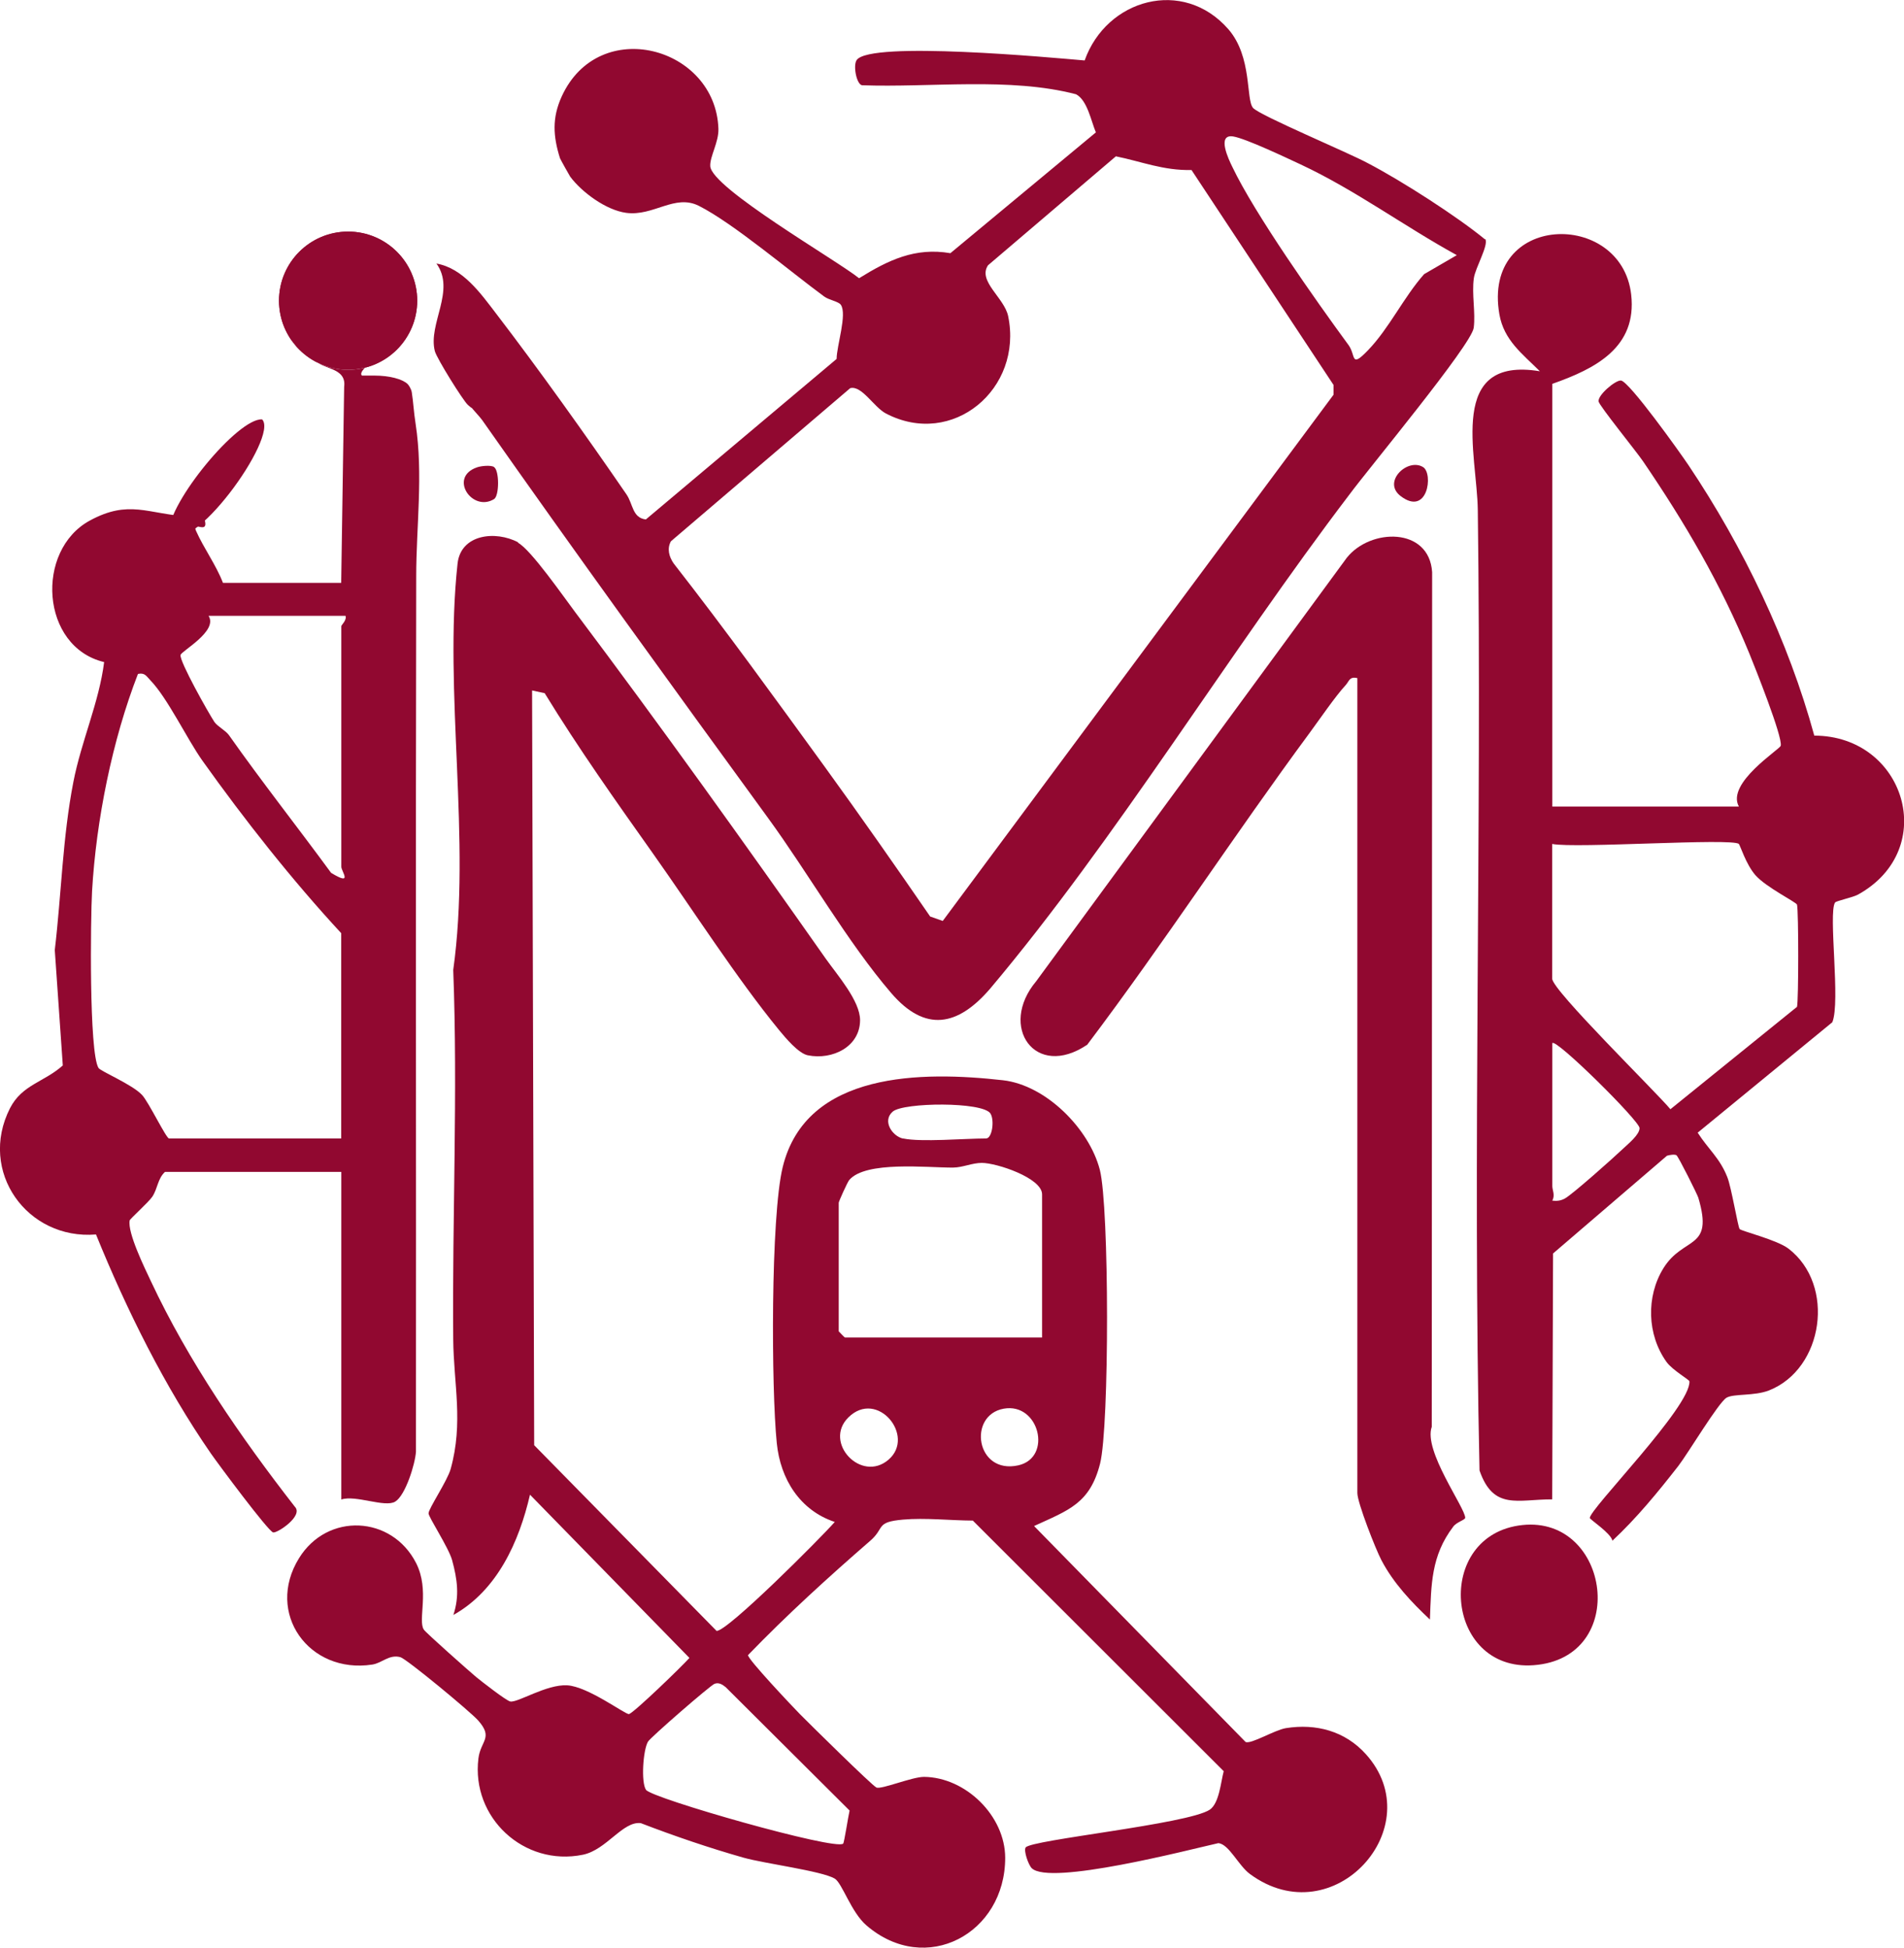
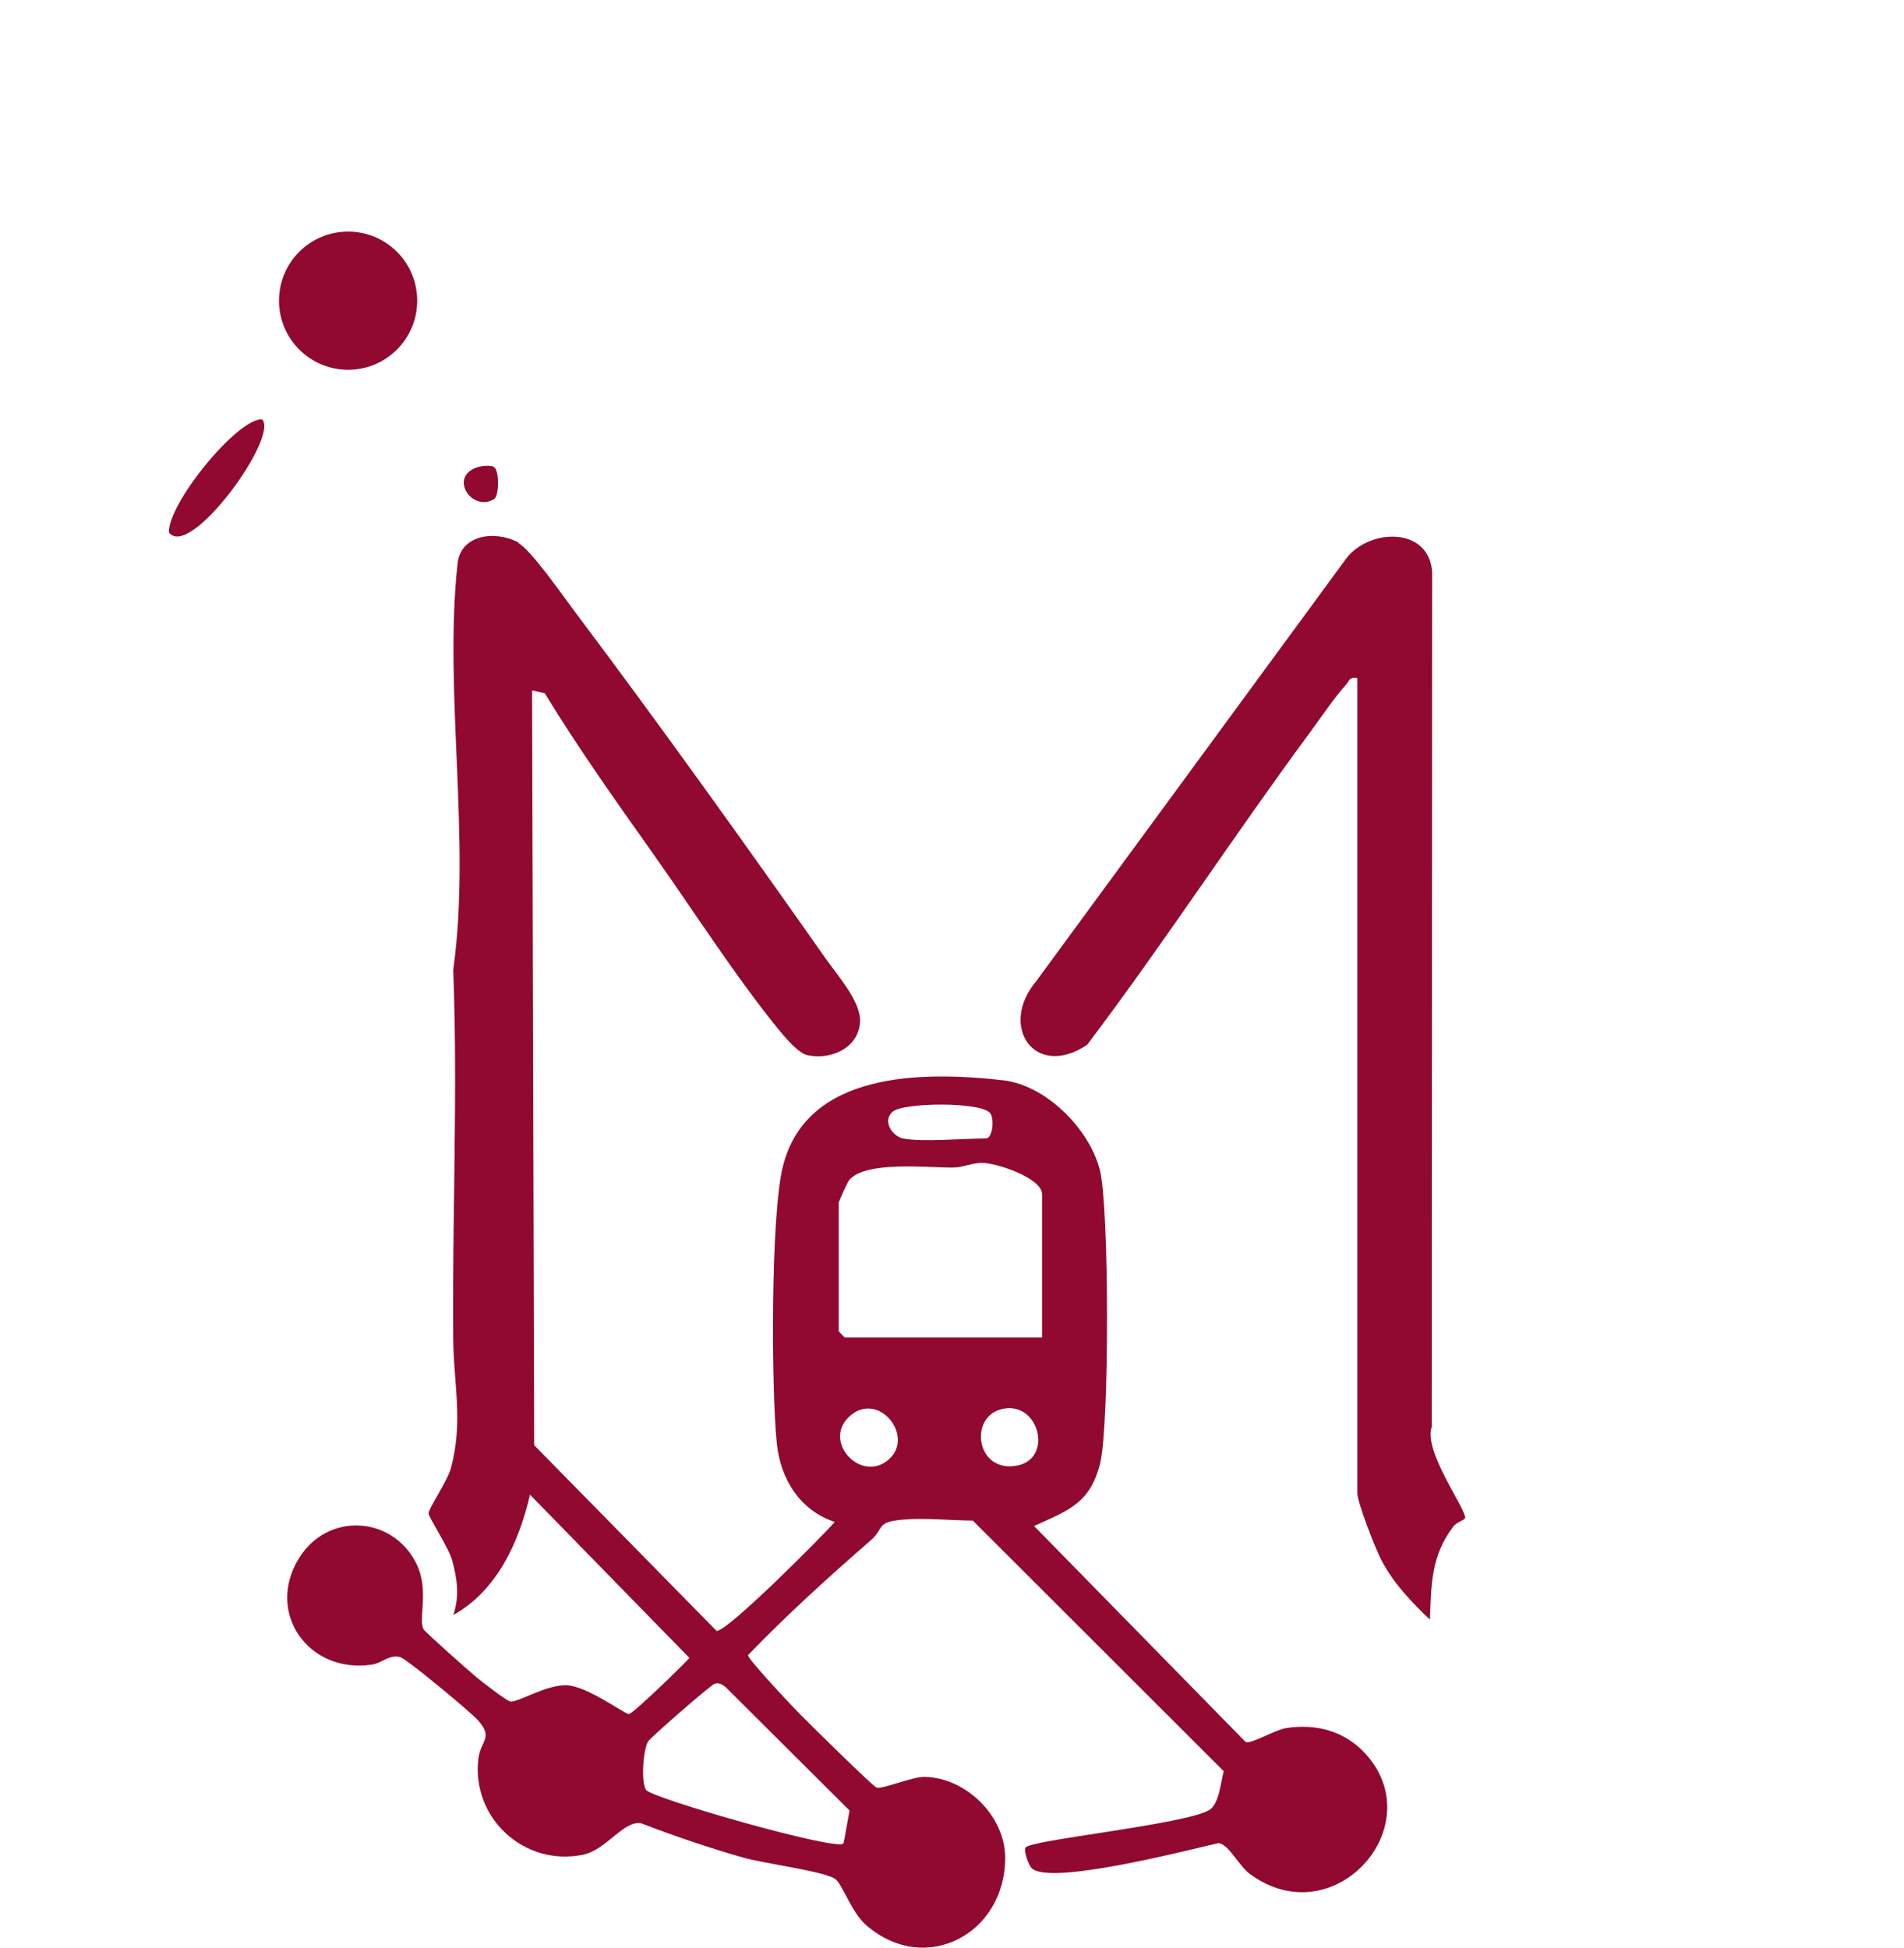
<svg xmlns="http://www.w3.org/2000/svg" id="Ebene_2" data-name="Ebene 2" viewBox="0 0 154.3 157.88">
  <defs>
    <style>      .cls-1 {        fill: #910830;      }    </style>
  </defs>
  <g id="Ebene_1-2" data-name="Ebene 1">
    <g>
      <path class="cls-1" d="M41.98,43.99c1.04.55,3.71,4.4,4.63,5.62,6.81,9.06,13.79,18.81,20.31,28.09.94,1.33,2.79,3.43,2.78,4.99-.01,2.14-2.23,3.24-4.23,2.84-.76-.15-1.81-1.41-2.33-2.04-3.44-4.2-7.01-9.78-10.22-14.31-3.02-4.26-6.05-8.54-8.78-13l-1.02-.22.17,61.17,14.78,15.05c.86.07,8.41-7.5,9.58-8.83-2.83-.94-4.41-3.48-4.7-6.39-.45-4.43-.5-18.34.48-22.37,1.9-7.79,11.35-7.77,17.84-7.04,3.49.39,7,3.93,7.86,7.26.77,3.01.78,20.79.02,23.81-.82,3.24-2.56,3.78-5.35,5.06l17.14,17.5c.43.21,2.35-.97,3.27-1.12,2.45-.39,4.79.24,6.47,2.1,5.31,5.87-2.6,14.73-9.39,9.72-.93-.69-1.69-2.41-2.55-2.5-2.44.55-13.67,3.47-15.13,2.03-.27-.27-.67-1.42-.49-1.68.44-.62,13.16-1.89,14.92-3.06.77-.53.89-2.23,1.13-3.12l-20.33-20.31c-1.81-.01-3.88-.24-5.66-.08-2.26.2-1.44.66-2.65,1.71-3.42,2.97-6.77,6.02-9.91,9.27-.05.31,3.65,4.22,4.21,4.79.76.77,5.81,5.75,6.19,5.94s2.88-.86,3.86-.86c3.37.03,6.57,3.15,6.58,6.55.01,6.15-6.43,9.63-11.24,5.49-1.25-1.07-1.97-3.44-2.58-3.8-1.07-.62-5.67-1.21-7.38-1.69-2.81-.8-5.6-1.75-8.33-2.8-1.46-.18-2.77,2.16-4.69,2.56-4.79.98-9.06-3.02-8.47-7.8.18-1.45,1.23-1.66-.01-3.07-.63-.72-5.81-5-6.31-5.14-.92-.25-1.48.48-2.29.6-5.12.78-8.68-4.17-5.93-8.62,2.3-3.73,7.52-3.47,9.49.39,1.13,2.22.11,4.63.63,5.4.18.27,3.68,3.37,4.24,3.84.44.36,2.44,1.92,2.76,1.98.6.12,2.92-1.4,4.61-1.31s4.72,2.38,5.01,2.33c.36-.06,4.32-3.89,4.9-4.55l-12.92-13.23c-.88,3.81-2.65,7.76-6.21,9.75.51-1.54.32-2.89-.1-4.44-.29-1.04-1.92-3.5-1.91-3.8,0-.38,1.52-2.63,1.79-3.59,1.05-3.77.24-6.9.21-10.51-.09-10.01.38-19.92,0-29.94,1.47-10.5-.78-22.55.35-32.93.26-2.39,3.08-2.7,4.92-1.72ZM73.19,92.27c1.47.31,4.97,0,6.72,0,.5,0,.7-1.5.35-2.03-.64-.96-7.03-.9-7.91-.15s-.04,2,.84,2.19ZM84.45,108.4v-11.6c0-1.33-3.68-2.55-4.88-2.55-.8,0-1.53.37-2.34.38-2.09.01-7.08-.56-8.41,1.01-.15.18-.85,1.74-.85,1.84v10.42s.47.5.5.5h15.97ZM68.75,114.88c-2.05,2.03,1.05,5.33,3.26,3.42s-.92-5.74-3.26-3.42ZM81.34,114.17c-2.94.53-2.25,5.36,1.19,4.59,2.78-.63,1.69-5.11-1.19-4.59ZM58.81,136.74c-.26-.21-.56-.41-.91-.27s-5.2,4.35-5.39,4.69c-.4.69-.57,3.29-.16,3.9.46.69,15.4,4.95,15.98,4.36.09-.1.41-2.22.52-2.68l-10.03-9.99Z" />
-       <path class="cls-1" d="M120.37,19.38c.28.49-.81,2.32-.93,3.17-.18,1.3.15,2.78-.01,4.02-.19,1.39-8.54,11.43-10.08,13.52-9.7,12.74-18.93,27.95-29.12,40.05-2.61,3.03-5.25,3.56-8.01.34-3.53-4.11-6.73-9.73-9.96-14.16-7.8-10.71-15.6-21.47-23.19-32.28-.16-.23-.77-.88-.78-.92-.08-.23.12.23,0,0-.03-.06-.04,0-.38-.31-.4-.37-2.51-3.75-2.67-4.35-.57-2.21,1.71-4.91.13-7.1,2.16.38,3.59,2.43,4.84,4.06,3.43,4.48,7.21,9.77,10.56,14.65.54.79.47,1.9,1.57,2.03l15.46-13.01c0-1.05.87-3.63.34-4.39-.19-.27-.96-.38-1.35-.67-2.75-2.02-7.36-5.93-10.14-7.34-1.97-1-3.68.86-5.91.56-1.62-.22-3.57-1.65-4.53-2.93-.05-.07-.8-1.41-.83-1.5-.56-1.78-.65-3.27.14-5,3.02-6.61,12.47-4.03,12.7,2.61.04,1.09-.71,2.27-.66,3.04.1,1.77,10.26,7.63,12.06,9.08,2.37-1.47,4.54-2.52,7.4-2.03l11.79-9.79c-.39-.92-.69-2.61-1.61-3.09-5.35-1.4-11.8-.53-17.35-.73-.45-.11-.73-1.62-.42-2.05,1.13-1.56,15.8-.19,18.47.04,1.77-4.98,7.97-6.73,11.64-2.54,1.96,2.25,1.41,5.71,2.01,6.39.56.62,7.75,3.63,9.31,4.48,2.76,1.44,7.26,4.34,9.47,6.16ZM118.06,20.68c-4.28-2.35-8.21-5.27-12.65-7.35-1.16-.54-4.44-2.1-5.47-2.27-1.38-.22-.34,1.92-.08,2.45,1.81,3.81,6.8,10.88,9.42,14.45.62.84.14,1.92,1.56.45,1.73-1.78,2.91-4.32,4.57-6.19l2.65-1.54ZM66.84,62.15c2.9,4,5.74,8.06,8.54,12.13l1.02.36,31.67-42.65v-.79s-11.51-17.42-11.51-17.42c-2.29.05-4.05-.69-6.13-1.11l-10.36,8.83c-.86,1.28,1.32,2.63,1.63,4.12,1.22,5.9-4.51,10.72-9.91,7.89-.97-.51-1.96-2.3-2.89-2.05l-14.53,12.41c-.33.6-.15,1.25.22,1.79,4.21,5.39,8.23,10.96,12.25,16.49Z" />
-       <path class="cls-1" d="M125.8,31.09v34.28h15.12c-1.05-1.9,3.32-4.63,3.39-4.93.16-.73-2.09-6.36-2.55-7.49-2.32-5.65-5.2-10.56-8.62-15.58-.53-.78-3.53-4.48-3.59-4.83-.08-.52,1.37-1.74,1.81-1.7.66.05,4.82,5.88,5.48,6.87,4.43,6.61,8.09,14.22,10.19,21.91,7.34.01,10.18,9.2,3.55,12.88-.43.24-1.78.51-1.87.65-.56.87.46,8.08-.22,9.7l-10.91,8.95c.84,1.32,1.79,2.05,2.4,3.6.33.82.86,4.04,1,4.21s3.02.87,3.96,1.59c3.83,2.94,2.85,9.74-1.58,11.49-1.2.47-2.86.25-3.44.59-.66.39-3.14,4.54-3.9,5.52-1.66,2.13-3.38,4.23-5.35,6.07-.12-.61-1.82-1.71-1.83-1.84-.07-.68,8.21-9.04,8.07-11.08,0-.12-1.37-.9-1.85-1.56-1.59-2.21-1.67-5.31-.26-7.6,1.64-2.65,4.11-1.42,2.83-5.72-.08-.27-1.61-3.33-1.77-3.44-.13-.09-.56-.03-.77.04l-9.23,7.92-.07,19.93c-2.8-.01-4.76.91-5.89-2.34-.57-25.91.2-51.91-.14-77.84-.06-4.53-2.52-12.5,5.03-11.25-1.4-1.4-2.91-2.5-3.28-4.61-1.43-8.25,9.89-8.51,10.68-1.61.49,4.29-2.9,6.01-6.39,7.24ZM140.92,68.4c-.57-.5-13.23.38-15.13,0v10.92c0,.93,8.4,9.16,9.58,10.58l10.26-8.3c.13-.53.13-7.75,0-8.28-.05-.2-2.52-1.41-3.38-2.4-.77-.89-1.23-2.43-1.34-2.53ZM125.8,84.54v11.6c0,.32.24.71,0,1.17.37.04.67.01,1.01-.17.6-.32,3.99-3.34,4.71-4.03.41-.39,1.35-1.14,1.35-1.68,0-.58-6.78-7.29-7.07-6.89Z" />
-       <path class="cls-1" d="M27.65,47.23l.24-15.88c.22-1.65-1.93-1.38-2.43-2.26-.16-.29.25-.9.17-1.01-.24-.36-1.56-.03-1.63-.07-.79-.5-2.21-5.8.62-4.3-.04-1.89-.47-2.91,1.68-3.36l-.67-.66c5-2.34,10.07,3.69,6.53,8.04-.33.4-3.34,2.23-2.83,2.71h1.01c1.23,0,2.26.28,2.69.68.09.09.29.38.34.67.12.74.16,1.6.31,2.55.63,4.12.05,8.3.05,12.39-.05,23.65,0,47.29-.02,70.93-.07,1.01-.85,3.53-1.68,4.04s-3.21-.56-4.37-.17v-26.55h-14.29c-.59.54-.59,1.34-1.02,2-.31.46-1.81,1.8-1.84,1.93-.19.99,1.21,3.85,1.72,4.93,3.04,6.49,7.27,12.63,11.66,18.27.74.74-1.42,2.16-1.75,2.09-.4-.08-4.48-5.58-5.05-6.4-3.75-5.43-6.83-11.64-9.31-17.75-5.58.46-9.57-5.11-6.97-10.23.98-1.92,2.78-2.12,4.28-3.47l-.65-9.35c.54-4.56.63-9.13,1.51-13.64.64-3.29,2.08-6.44,2.49-9.7-5.15-1.23-5.61-9.05-1.16-11.47,3.17-1.72,4.67-.54,7.93-.33-.56-.9-.15-.53.67-1.01v1.35c.24-.04.58-.49.68-.17.45,1.45-1.09.04-.67,1,.62,1.4,1.62,2.75,2.18,4.21h9.58ZM27.99,49.91h-11.09c.8,1.24-2.22,2.86-2.27,3.18-.08.53,2.26,4.69,2.75,5.43.23.34.92.7,1.18,1.07,2.67,3.79,5.53,7.41,8.27,11.15,1.82,1.11.83-.12.83-.49v-19.5c0-.1.46-.48.34-.84ZM27.65,92.27v-16.64c-3.97-4.29-7.82-9.17-11.24-13.97-1.27-1.79-2.83-5.09-4.23-6.53-.32-.33-.44-.63-1-.51-2.08,5.36-3.39,11.85-3.72,17.63-.12,2.19-.25,13.03.52,14.3.17.28,2.72,1.33,3.53,2.19.54.58,1.96,3.53,2.19,3.53h13.95ZM22.61,24.37c0,3.09,2.51,5.6,5.6,5.6s5.6-2.51,5.6-5.6-2.51-5.6-5.6-5.6-5.6,2.51-5.6,5.6Z" />
      <path class="cls-1" d="M110,54.96c-.65-.15-.65.24-.95.57-.84.91-2.08,2.73-2.89,3.83-6.15,8.33-11.81,17.04-18.05,25.31-4.22,2.85-7.22-1.47-4.14-5.14l25.17-34.32c1.91-2.41,6.68-2.51,6.92,1.16l-.03,69.27c-.7,1.93,2.7,6.54,2.71,7.37,0,.18-.68.33-.97.72-1.8,2.37-1.78,4.68-1.89,7.53-1.51-1.42-2.96-2.96-3.93-4.81-.47-.89-1.95-4.67-1.95-5.44V54.96Z" />
-       <path class="cls-1" d="M123.38,123.6c7.12-.75,8.73,10.79.9,11.36-7.25.53-8.12-10.6-.9-11.36Z" />
      <path class="cls-1" d="M21.24,33.99c1.4,1.4-5.87,11.43-7.55,9.16-.07-2.4,5.6-9.29,7.55-9.16Z" />
      <path class="cls-1" d="M40.04,37.86c.43.27.43,2.32,0,2.59-1.77,1.09-3.71-1.77-1.39-2.57.33-.12,1.12-.2,1.39-.03Z" />
-       <path class="cls-1" d="M115.33,37.86c.84.53.37,4.03-1.83,2.34-1.51-1.16.59-3.12,1.83-2.34Z" />
      <circle class="cls-1" cx="28.21" cy="24.37" r="5.6" />
    </g>
  </g>
</svg>